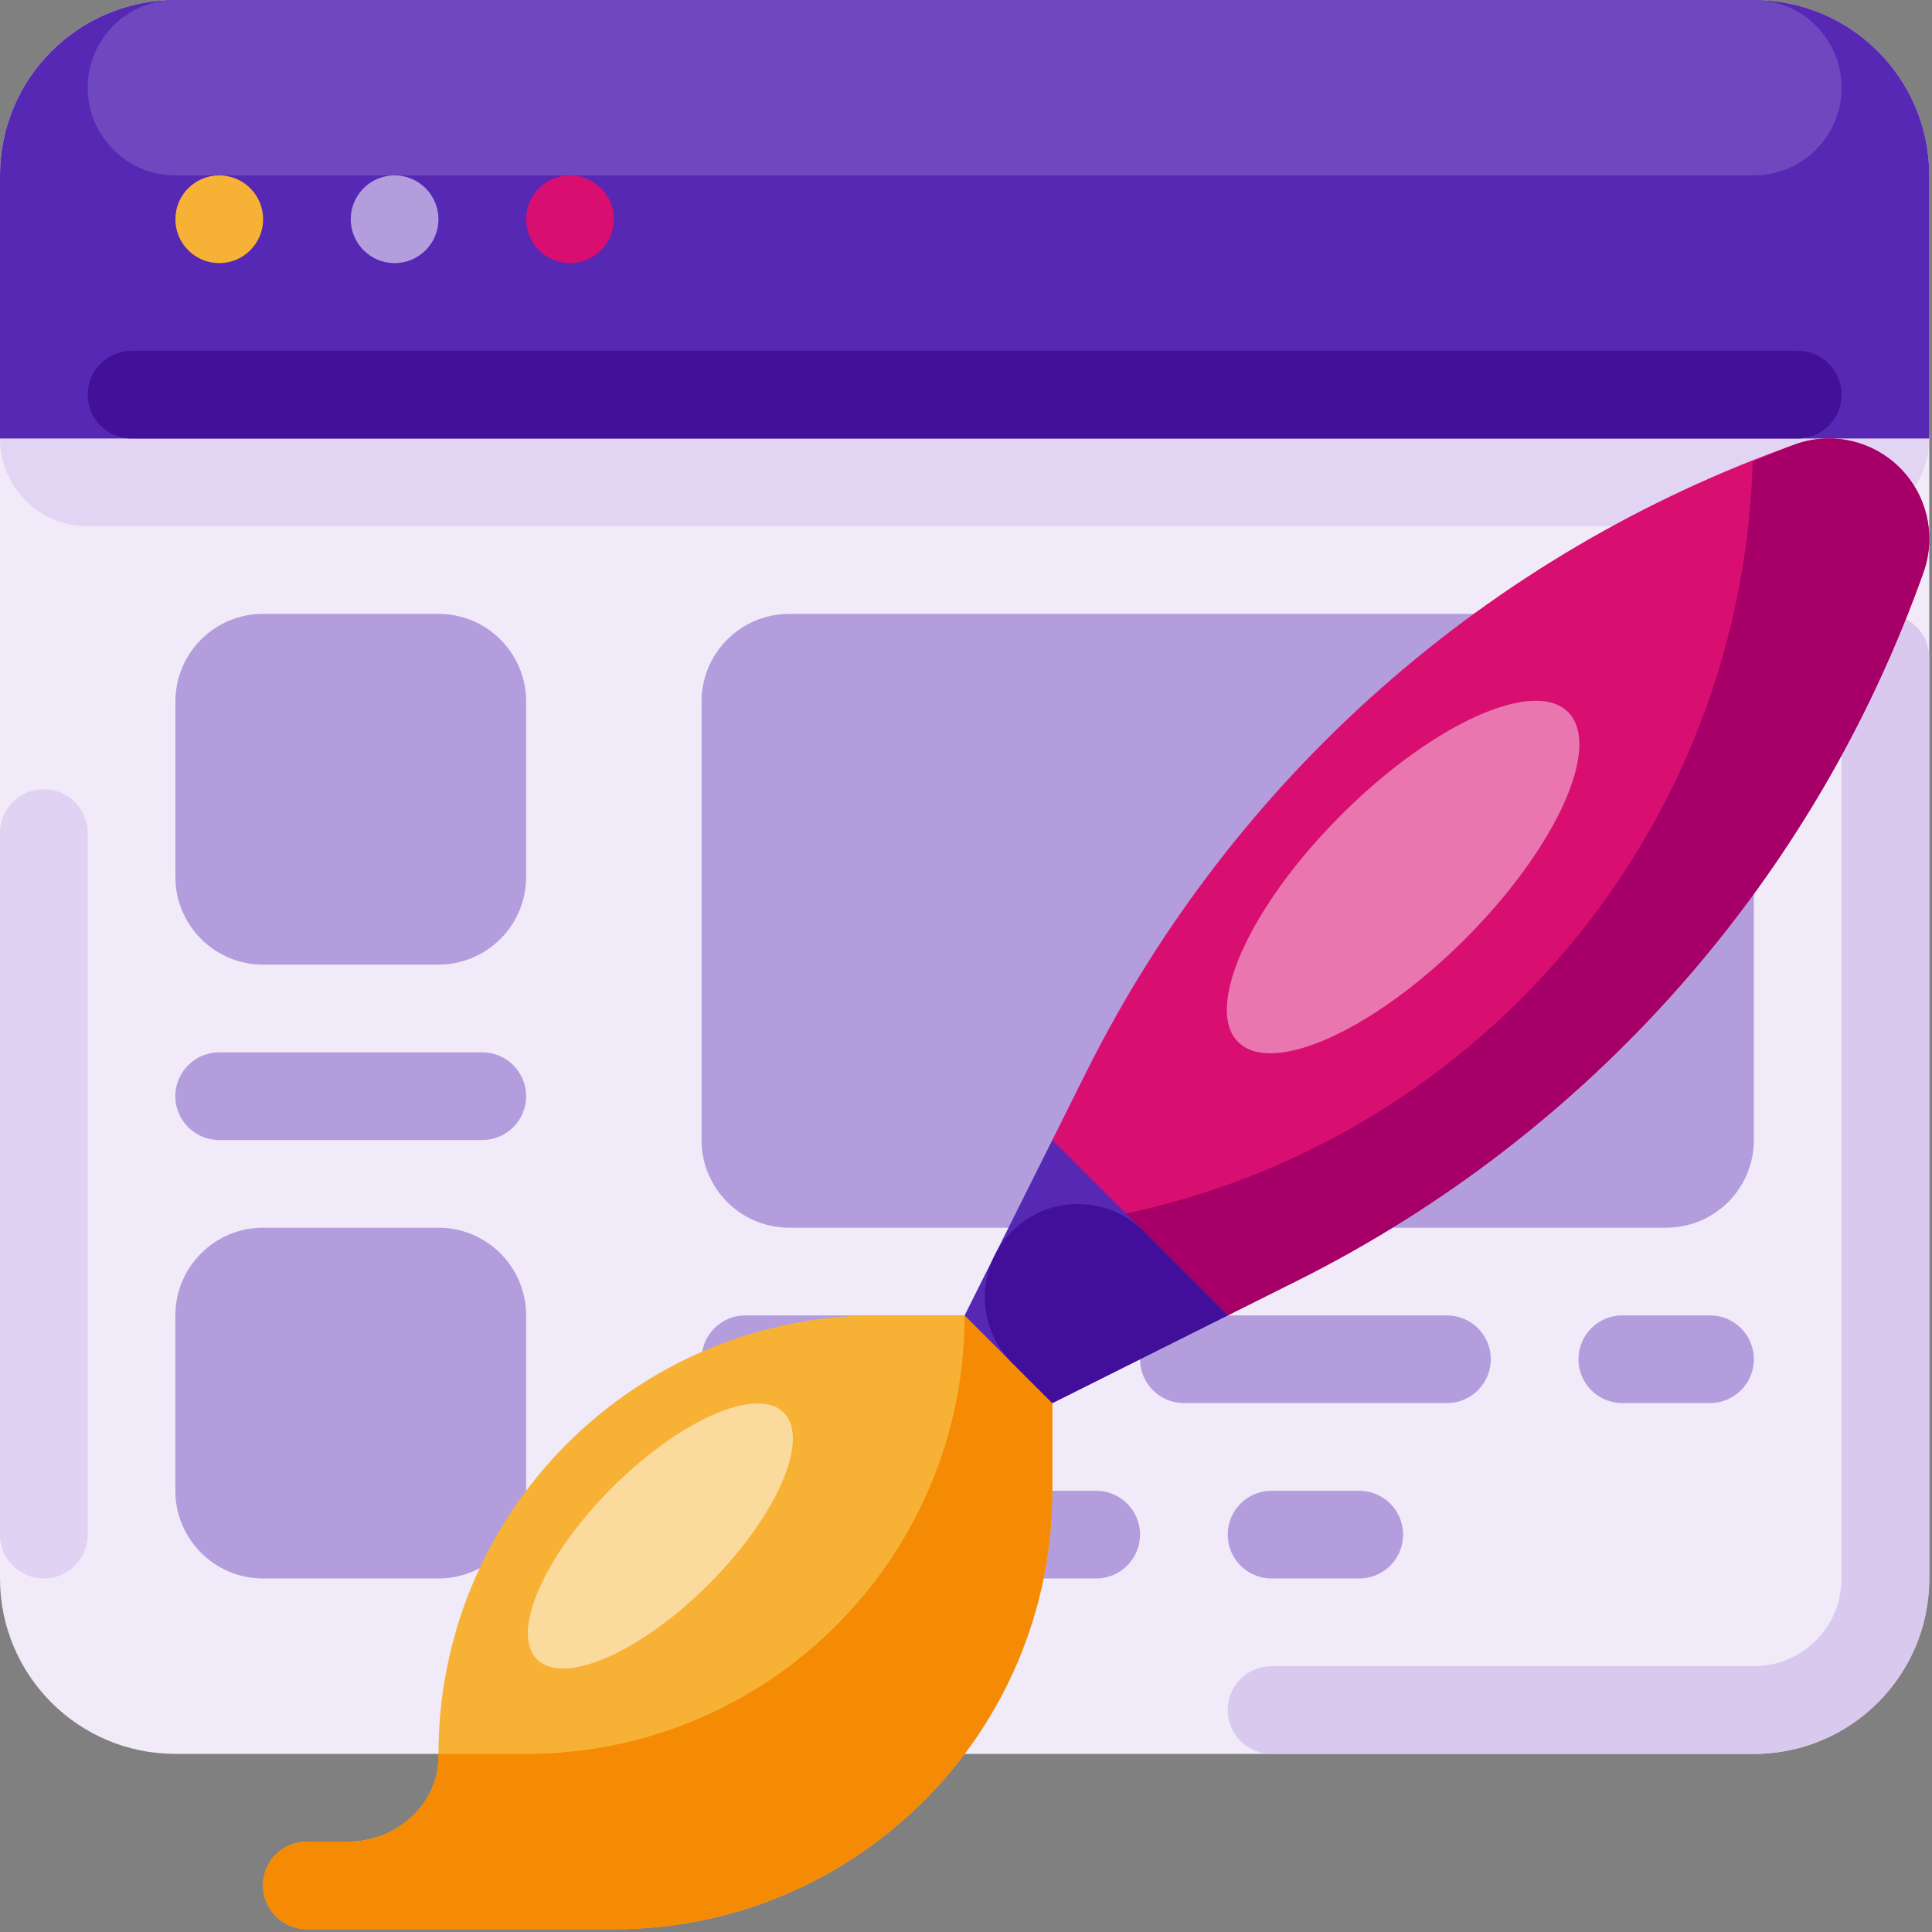
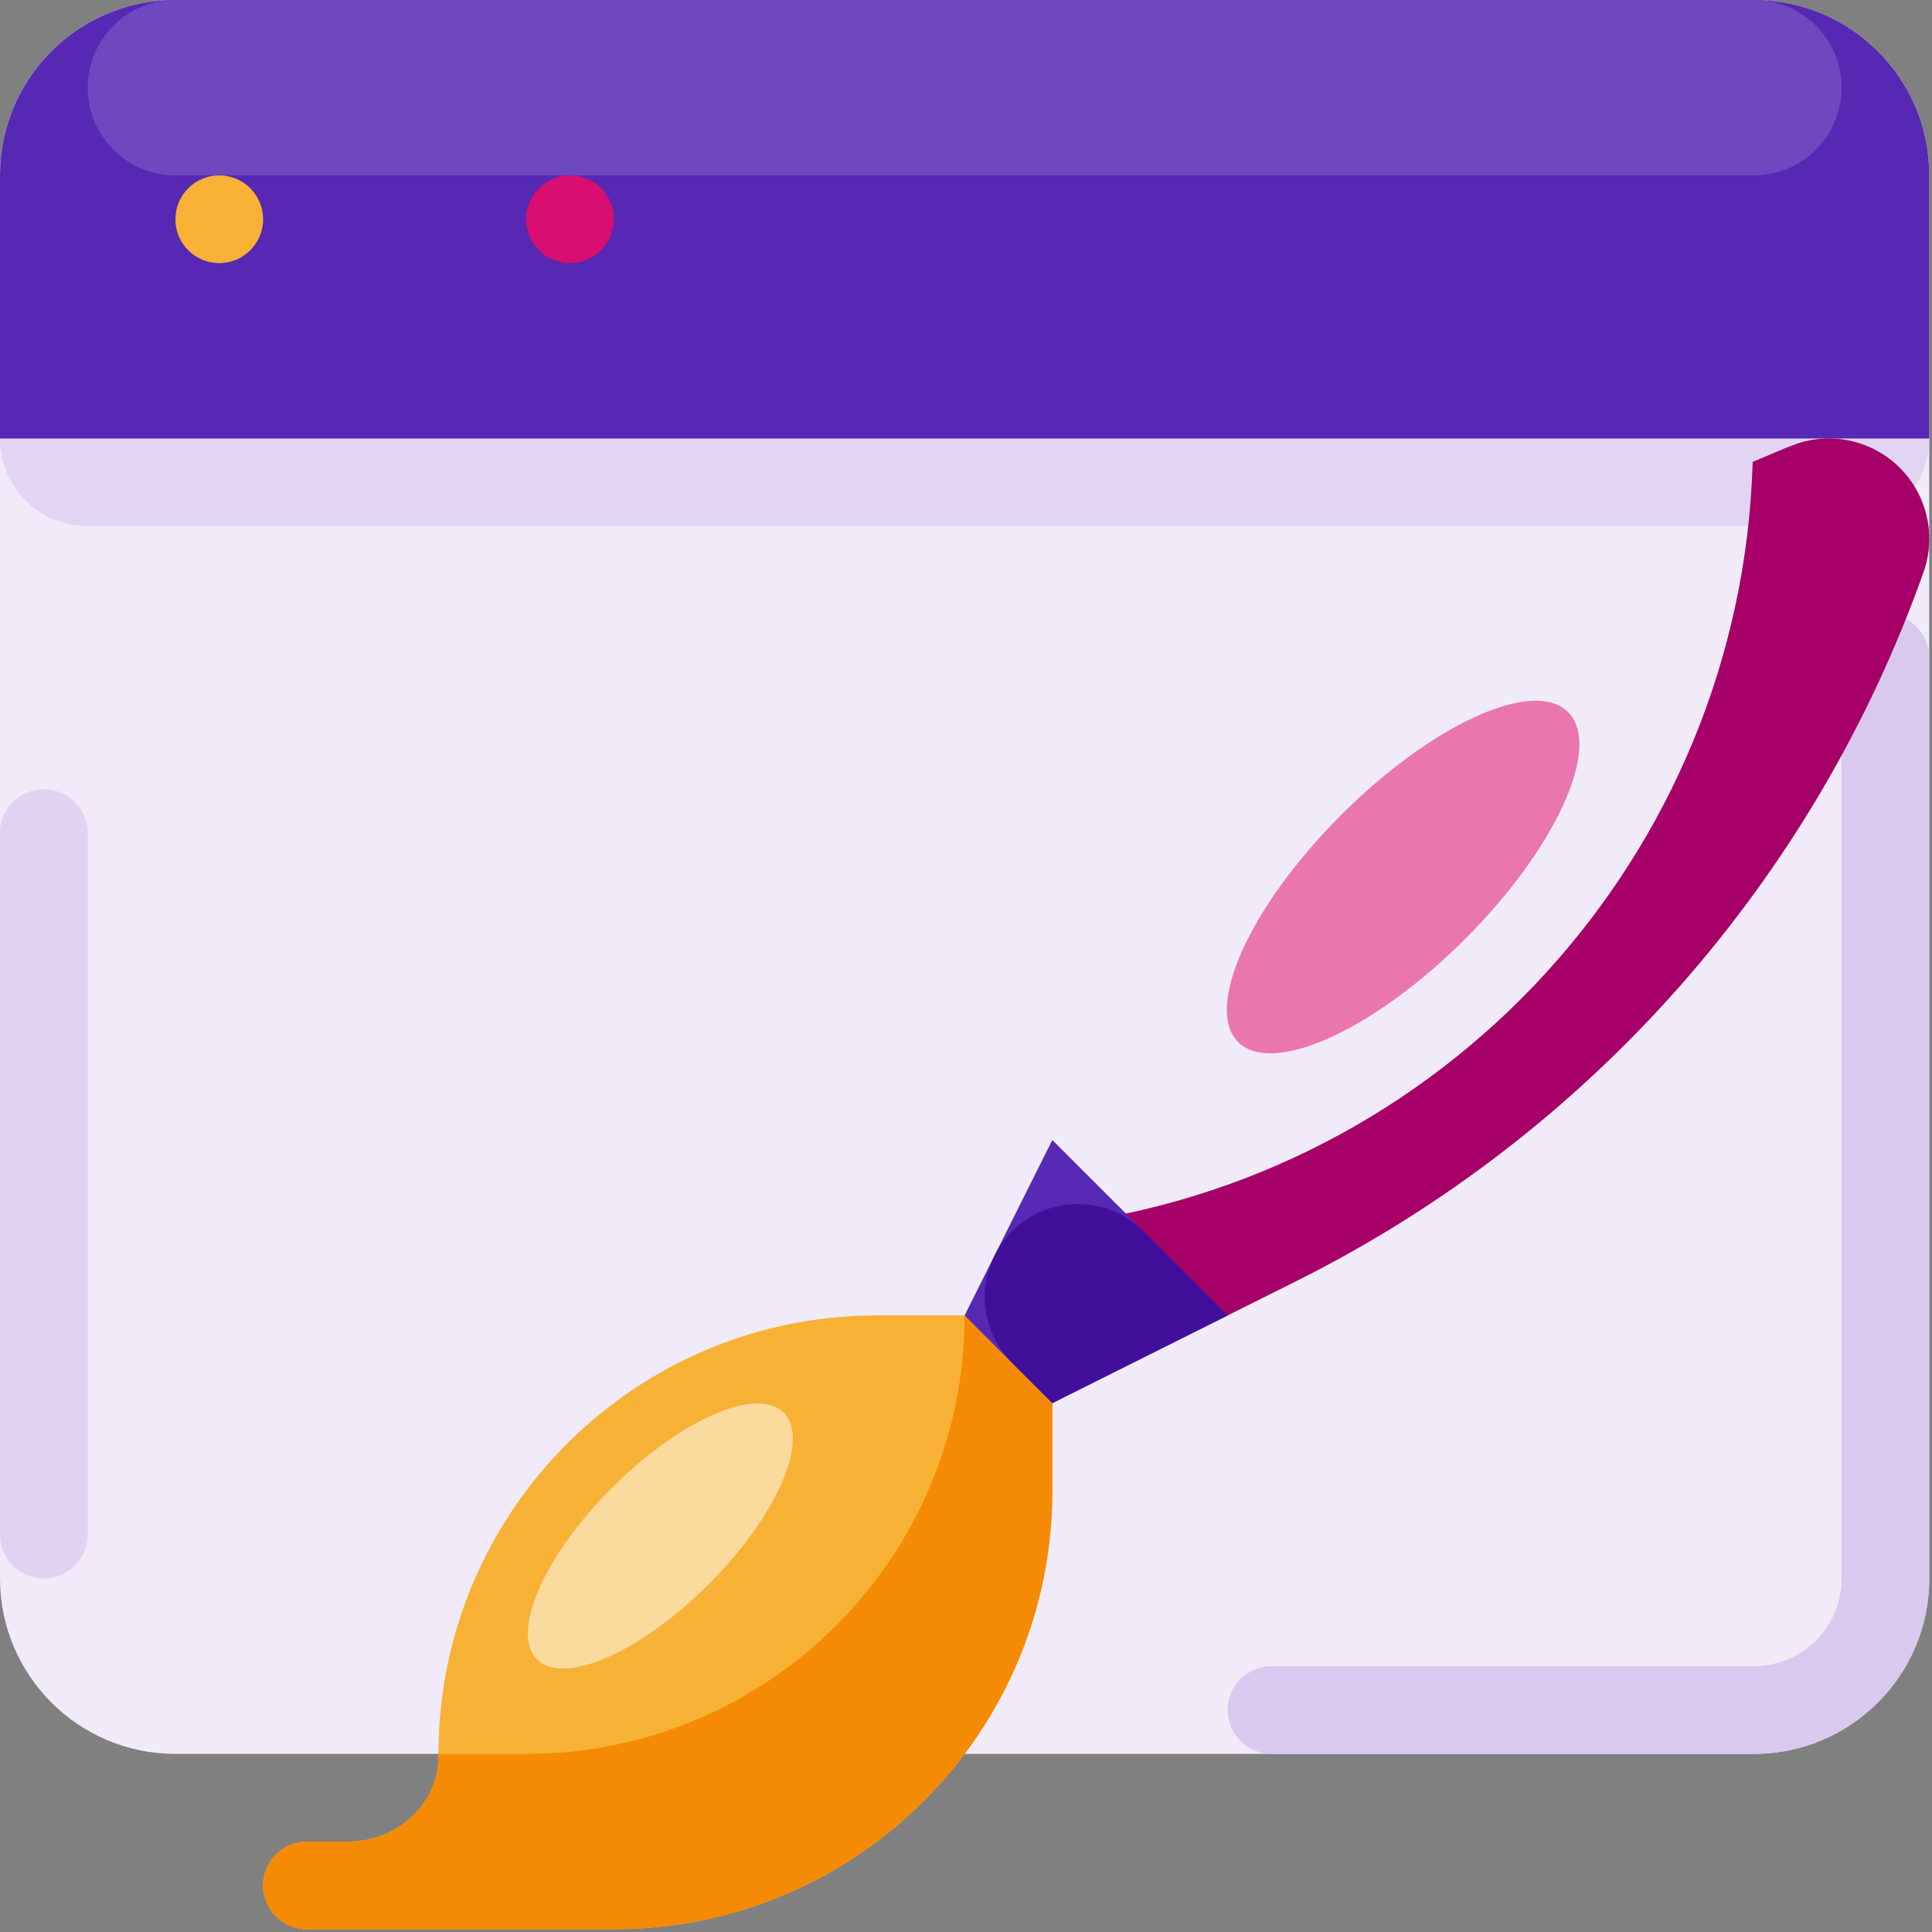
<svg xmlns="http://www.w3.org/2000/svg" width="70" height="70" viewBox="0 0 70 70">
  <rect x="0" y="0" width="70" height="70" fill="#808080" stroke="none" />
  <g fill="none" fill-rule="evenodd">
    <g fill-rule="nonzero">
      <g transform="translate(-686 -2581) translate(686 2581)">
        <path fill="#F0EAF9" d="M6.355 0h57.19c3.51 0 6.355 2.846 6.355 6.355v50.837c0 3.51-2.845 6.355-6.354 6.355H6.355C2.845 63.547 0 60.702 0 57.192V6.355C0 2.845 2.845 0 6.355 0z" />
        <path fill="#E1D5F3" d="M3.177 12.71h63.546c1.755 0 3.177 1.423 3.177 3.177 0 1.755-1.422 3.178-3.177 3.178H3.177C1.422 19.065 0 17.642 0 15.888c0-1.755 1.422-3.178 3.177-3.178z" />
        <path fill="#5628B4" d="M6.355 0h57.191c3.51 0 6.355 2.846 6.355 6.355v9.532H0V6.355C0 2.845 2.845 0 6.355 0z" />
        <path fill="#6F48BF" d="M6.355 0h57.192c1.755 0 3.177 1.423 3.177 3.178s-1.422 3.177-3.177 3.177H6.355c-1.755 0-3.178-1.422-3.178-3.177C3.177 1.423 4.6 0 6.355 0z" />
-         <path fill="#421198" d="M4.766 12.71h60.37c.877 0 1.588.712 1.588 1.589s-.711 1.589-1.589 1.589H4.766c-.877 0-1.589-.712-1.589-1.59 0-.876.712-1.588 1.59-1.588z" />
        <path fill="#D9C9EF" d="M68.312 22.242c-.877 0-1.589.71-1.589 1.588v33.362c0 1.755-1.422 3.177-3.177 3.177H46.071c-.877 0-1.589.712-1.589 1.589s.712 1.589 1.589 1.589h17.475c3.51 0 6.355-2.845 6.355-6.355V23.83c0-.877-.712-1.588-1.589-1.588z" />
        <path fill="#DFD2F2" d="M1.589 28.596c.877 0 1.588.711 1.588 1.588v25.419c0 .877-.71 1.588-1.588 1.588-.878 0-1.589-.71-1.589-1.588V30.184c0-.877.711-1.588 1.589-1.588z" />
        <circle cx="7.944" cy="7.944" r="1.589" fill="#F7B236" />
-         <circle cx="14.297" cy="7.944" r="1.589" fill="#B39DDD" />
        <circle cx="20.653" cy="7.944" r="1.589" fill="#D80E70" />
        <g fill="#B39DDD">
-           <path d="M54.114 22.291H22.34c-1.754 0-3.177-1.422-3.177-3.177V3.228c0-1.755 1.423-3.177 3.177-3.177h31.774c1.754 0 3.177 1.422 3.177 3.177v15.886c0 1.755-1.423 3.177-3.177 3.177zM9.63 12.76H3.278c-1.755 0-3.178-1.423-3.178-3.178V3.228C.1 1.473 1.522.05 3.277.05H9.63c1.755 0 3.177 1.422 3.177 3.177v6.354c0 1.755-1.422 3.177-3.177 3.177zM9.63 35H3.278C1.522 35 .099 33.578.099 31.823v-6.354c0-1.755 1.423-3.178 3.178-3.178H9.63c1.755 0 3.177 1.423 3.177 3.178v6.354c0 1.755-1.422 3.177-3.177 3.177zM20.752 25.468h9.531c.878 0 1.589.711 1.589 1.589 0 .877-.711 1.588-1.589 1.588h-9.531c-.878 0-1.589-.71-1.589-1.588 0-.878.711-1.589 1.589-1.589zM52.524 25.468h3.178c.877 0 1.588.711 1.588 1.589 0 .877-.71 1.588-1.588 1.588h-3.178c-.877 0-1.588-.71-1.588-1.588 0-.878.711-1.589 1.588-1.589zM36.639 25.468h9.531c.878 0 1.589.711 1.589 1.589 0 .877-.711 1.588-1.589 1.588H36.64c-.877 0-1.589-.71-1.589-1.588 0-.878.712-1.589 1.589-1.589zM20.752 31.823h12.71c.877 0 1.588.712 1.588 1.589S34.34 35 33.461 35h-12.71c-.877 0-1.588-.712-1.588-1.59 0-.876.711-1.588 1.589-1.588zM39.816 31.823h3.177c.877 0 1.589.712 1.589 1.589S43.87 35 42.993 35h-3.177c-.878 0-1.589-.712-1.589-1.59 0-.876.711-1.588 1.589-1.588zM11.22 19.114H1.687c-.877 0-1.589-.71-1.589-1.588 0-.878.712-1.589 1.589-1.589h9.531c.878 0 1.59.711 1.59 1.589 0 .877-.712 1.588-1.59 1.588z" transform="translate(6.255 22.191)" />
-         </g>
+           </g>
        <path fill="#F7B236" d="M34.95 47.66h-3.177c-8.773 0-15.886 7.113-15.886 15.887v.084c.011 1.736-1.52 3.093-3.256 3.093h-1.51c-.878 0-1.59.711-1.59 1.589 0 .877.712 1.588 1.59 1.588h11.12c8.774 0 15.887-7.112 15.887-15.886V47.66H34.95z" />
        <path fill="#F58B04" d="M38.128 54.015V47.66H34.95c0 8.774-7.112 15.887-15.886 15.887h-3.177v.084c.011 1.735-1.52 3.093-3.256 3.093h-1.51c-.878 0-1.59.711-1.59 1.589 0 .877.712 1.588 1.59 1.588h11.12c8.774 0 15.887-7.112 15.887-15.886z" />
-         <path fill="#D80E70" d="M68.836 16.952c-.974-.974-2.414-1.314-3.72-.878C53.918 20.03 44.692 28.178 39.38 38.8l-1.252 2.505v6.354h6.354l2.505-1.252c10.623-5.312 18.77-14.538 22.727-25.736.436-1.306.096-2.746-.878-3.72z" />
        <ellipse cx="50.837" cy="31.776" fill="#E976AF" rx="3.177" ry="8.453" transform="rotate(-135 50.837 31.776)" />
        <path fill="#A60068" d="M65.116 16.074c-.55.194-1.072.444-1.613.659-.413 14.245-11.219 26.03-25.375 27.674v3.253h6.354l2.505-1.252c10.623-5.312 18.77-14.538 22.727-25.736.635-1.905-.395-3.964-2.3-4.598-.746-.25-1.552-.25-2.298 0z" />
        <path fill="#5628B4" d="M34.95 47.66L38.128 50.837 44.482 47.66 38.128 41.306z" />
        <path fill="#420F9B" d="M36.668 49.378l1.46 1.46 6.354-3.178-3.048-3.048c-1.316-1.317-3.45-1.317-4.766 0-.256.256-.47.551-.631.875-.649 1.298-.395 2.865.63 3.89z" />
        <ellipse cx="23.926" cy="55.652" fill="#FBDA9E" rx="2.475" ry="6.321" transform="rotate(-135 23.926 55.652)" />
      </g>
    </g>
  </g>
</svg>